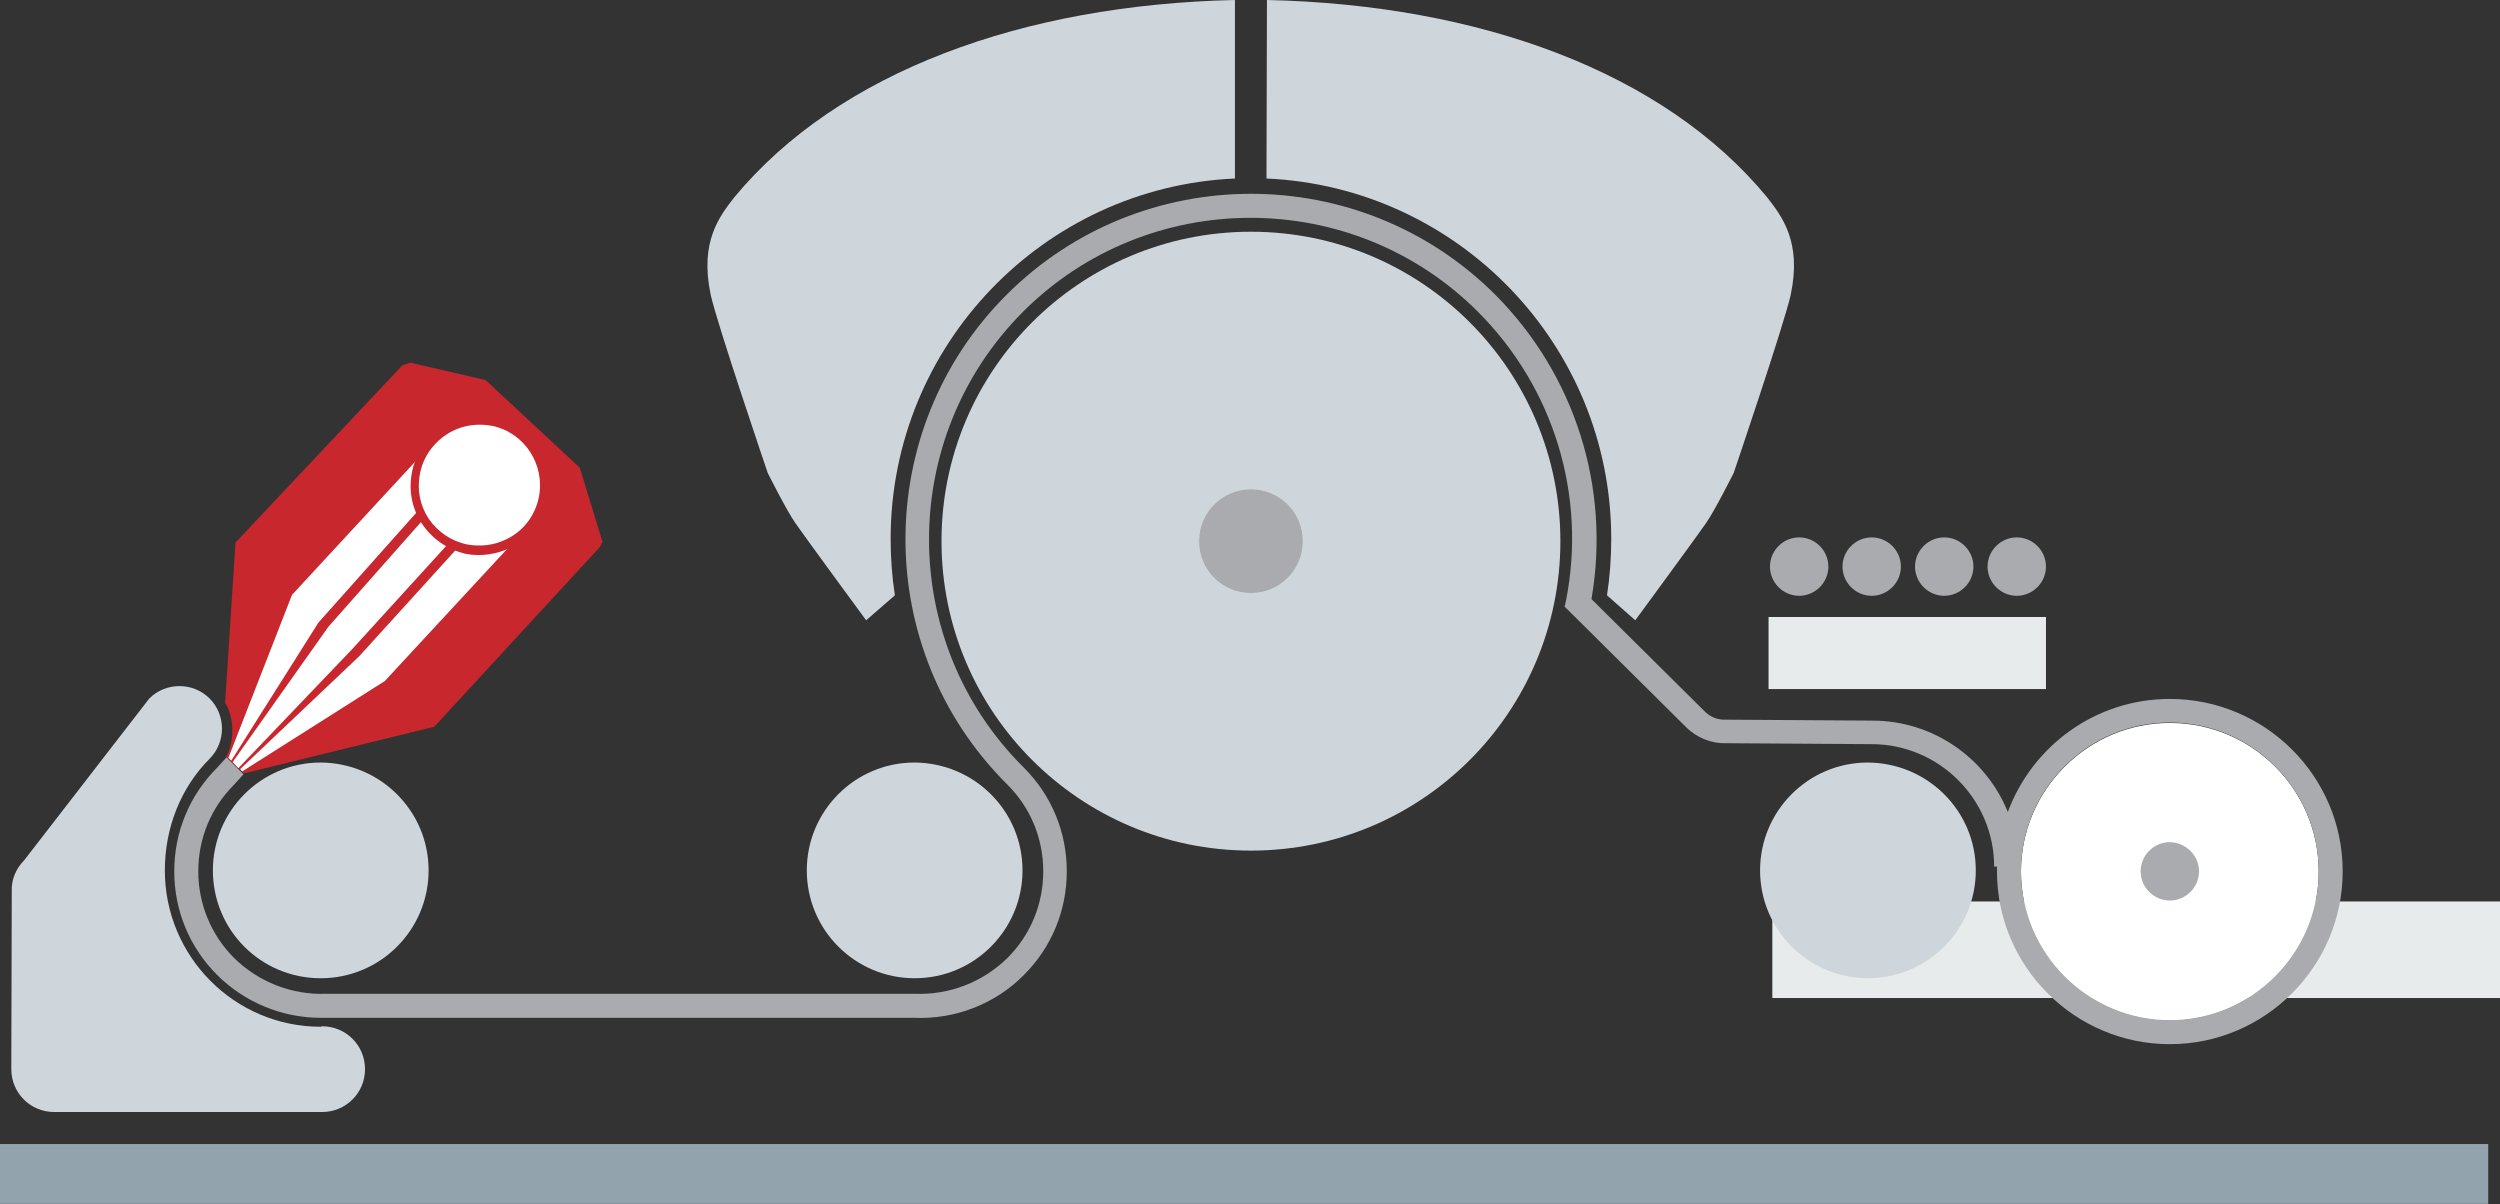
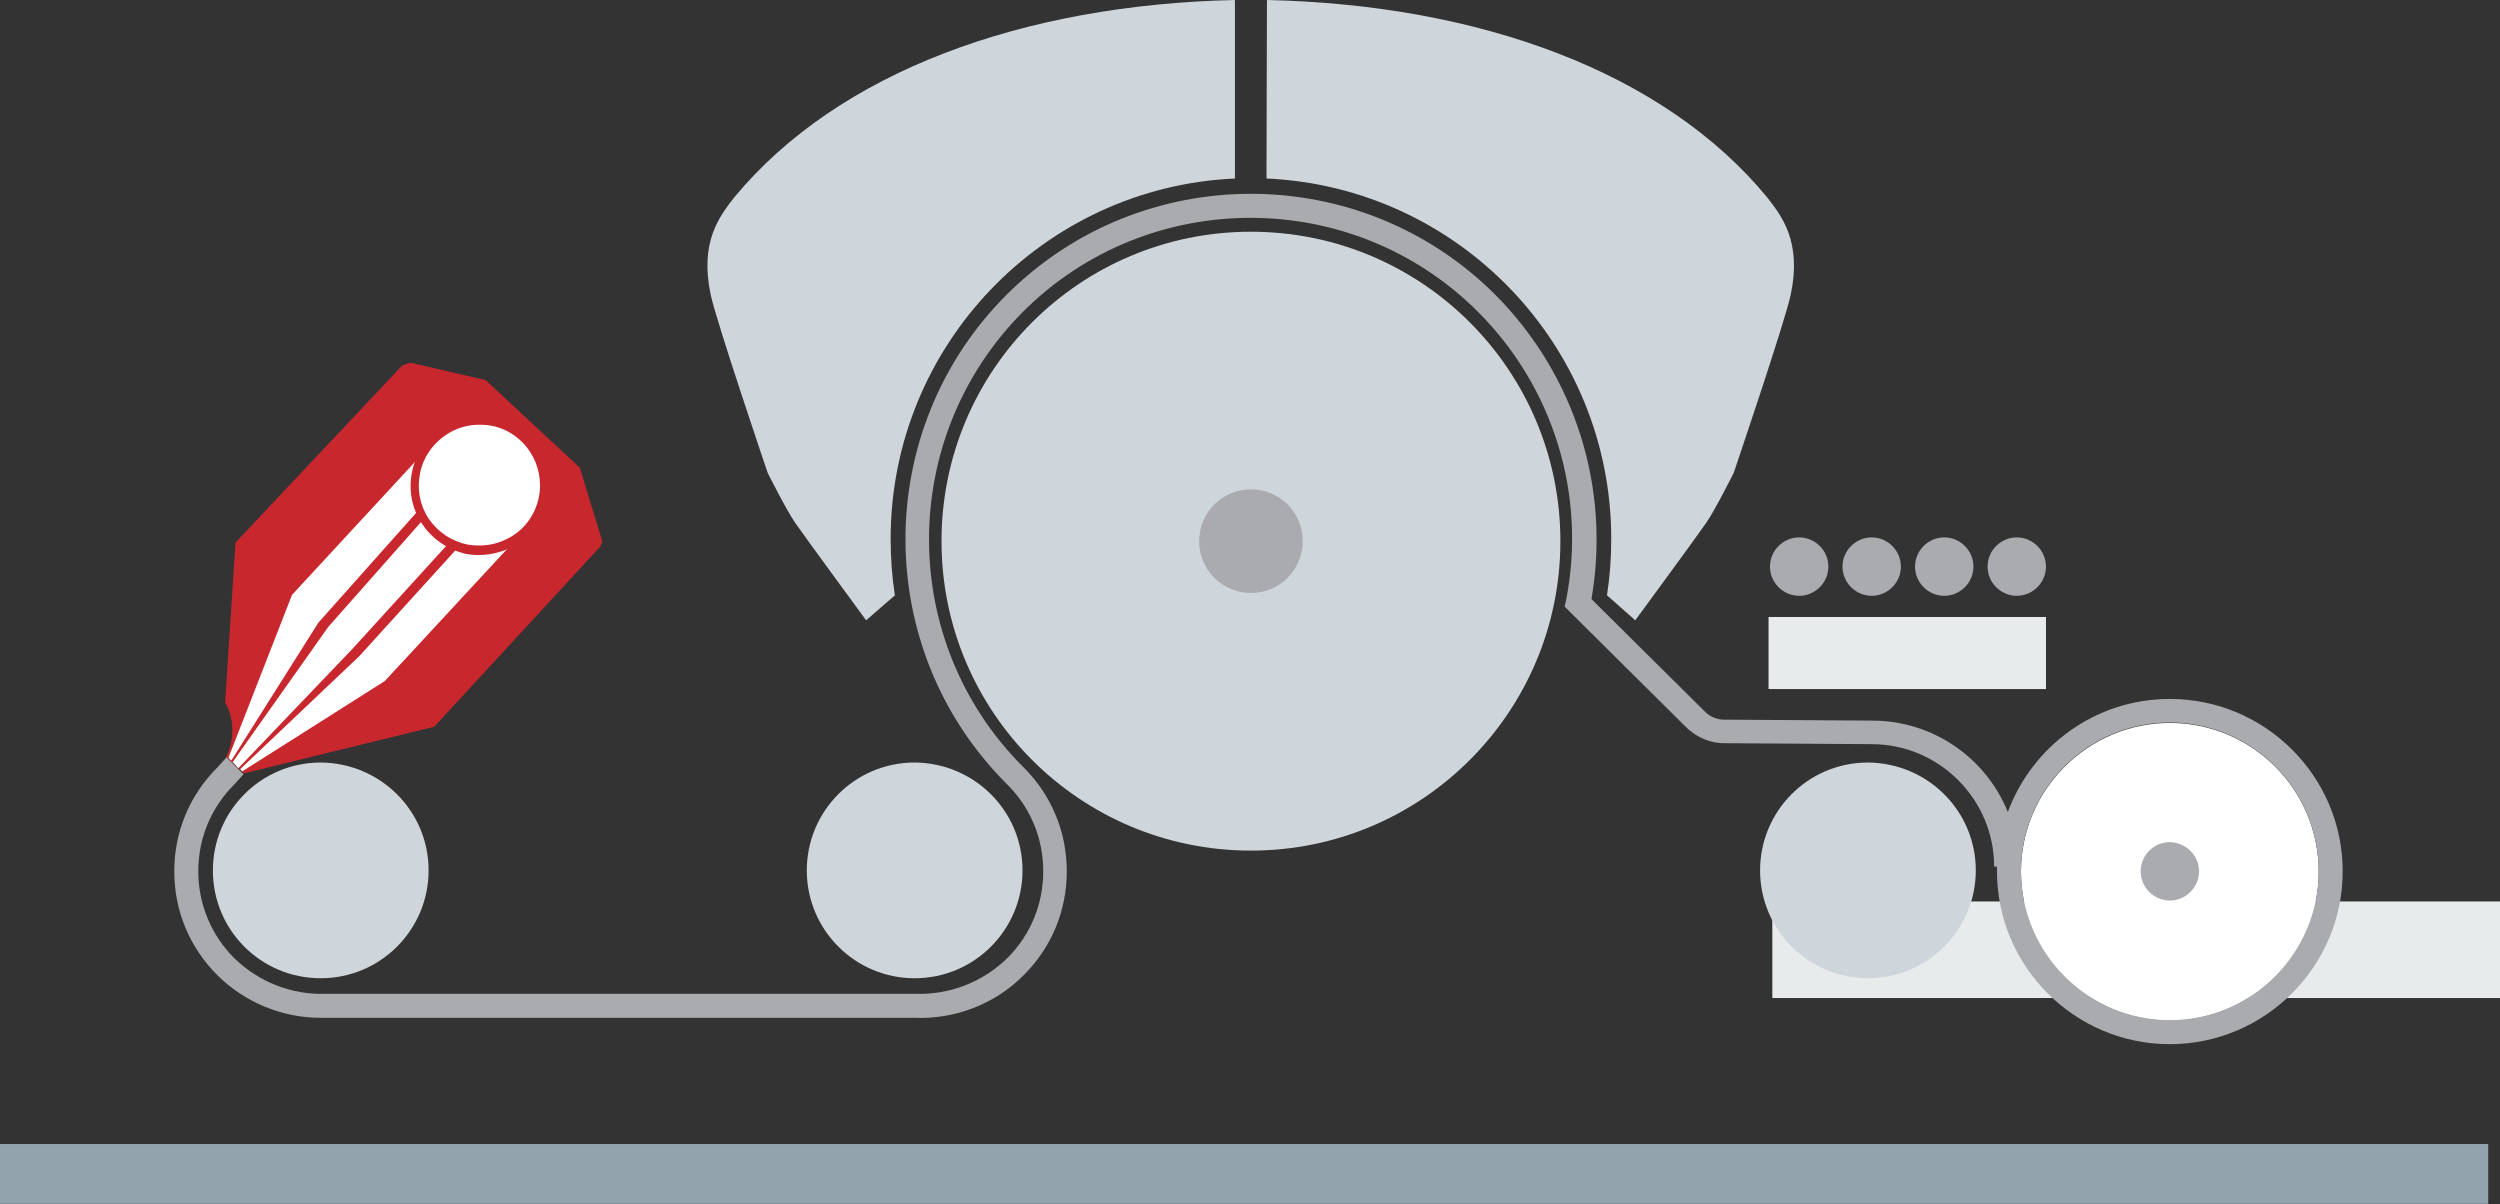
<svg xmlns="http://www.w3.org/2000/svg" version="1.1" id="Livello_1" x="0px" y="0px" viewBox="0 0 530.8 255.7" style="enable-background:new 0 0 530.8 255.7;" xml:space="preserve">
  <rect x="0" y="0" width="530.8" height="255.7" fill="#333333" stroke="none" />
  <style type="text/css">
	.st0{fill:#C9272E;}
	.st1{fill:#FFFFFF;}
	.st2{fill:#92A3AD;}
	.st3{fill:#E8EBEC;}
	.st4{fill:#A9ABAE;}
	.st5{fill:#CFD6DB;}
</style>
  <path class="st0" d="M51.8,164.2l40.4-9.9l35.2-38.2l0.5-1.1l-4.8-15.7l-20-18.6l-16-3.7l-1.7,0.6l-35.4,37.6l-2.2,34  c1.9,3,2.1,8.1,0.2,11.5l0,0L51.8,164.2z" />
  <path class="st1" d="M115.4,105.9c1.5-7.5-3.2-14.8-10.7-16.3c-7.5-1.6-14.8,3.2-16.3,10.7c-1.6,7.5,3.2,14.8,10.7,16.3  C106.5,118.1,113.8,113.3,115.4,105.9" />
  <polygon class="st1" points="91.5,94.4 96.9,99.3 67.6,132.2 49.1,161.5 48.5,160.9 62,126.3 " />
  <polygon class="st1" points="98.8,100.2 104.4,105.3 74.8,137.8 50.6,163.1 49.4,161.8 69.7,133.1 " />
  <polygon class="st1" points="105.9,106.7 111.8,112.1 81.7,144.6 51.4,163.8 51,163.3 76.3,139.3 " />
  <path class="st0" d="M96.1,91.5c2.6-1.3,5.5-1.6,8.3-1.1c7,1.4,11.4,8.3,10,15.2c-0.8,3.9-3.3,7.2-6.9,8.9c-2.6,1.3-5.5,1.6-8.3,1.1  c-3.4-0.7-6.3-2.7-8.2-5.5c-1.9-2.9-2.5-6.3-1.8-9.7C90,96.5,92.6,93.3,96.1,91.5 M108.4,116.3c4.1-2,7-5.7,7.9-10.2  c1.7-7.9-3.5-15.8-11.4-17.4c-3.3-0.7-6.5-0.3-9.5,1.2c-4.1,2-7,5.8-7.9,10.2c-0.8,3.9-0.1,7.8,2.1,11.1c2.2,3.3,5.5,5.5,9.3,6.4  C102.1,118.2,105.4,117.7,108.4,116.3L108.4,116.3" />
  <rect y="242.9" class="st2" width="528.3" height="12.7" />
  <rect x="376.3" y="191.4" class="st3" width="154.5" height="20.5" />
  <path class="st1" d="M460.7,153.5c-17.4,0-31.6,14.2-31.6,31.6s14.2,31.6,31.6,31.6s31.6-14.2,31.6-31.6  C492.3,167.6,478.1,153.5,460.7,153.5" />
  <path class="st4" d="M434.4,120.3c0,3.4-2.8,6.2-6.2,6.2s-6.2-2.8-6.2-6.2c0-3.4,2.8-6.2,6.2-6.2S434.4,116.9,434.4,120.3" />
  <path class="st4" d="M419,120.3c0,3.4-2.8,6.2-6.2,6.2c-3.4,0-6.2-2.8-6.2-6.2c0-3.4,2.8-6.2,6.2-6.2  C416.2,114.1,419,116.9,419,120.3" />
  <path class="st4" d="M403.6,120.3c0,3.4-2.8,6.2-6.2,6.2s-6.2-2.8-6.2-6.2c0-3.4,2.8-6.2,6.2-6.2  C400.8,114.1,403.6,116.9,403.6,120.3" />
  <path class="st4" d="M388.2,120.3c0,3.4-2.8,6.2-6.2,6.2c-3.4,0-6.2-2.8-6.2-6.2c0-3.4,2.8-6.2,6.2-6.2  C385.4,114.1,388.2,116.9,388.2,120.3" />
  <path class="st5" d="M331.3,114.9c0,36.3-29.4,65.7-65.7,65.7c-36.3,0-65.7-29.4-65.7-65.7s29.4-65.7,65.7-65.7  C301.9,49.2,331.3,78.6,331.3,114.9" />
  <path class="st5" d="M217.1,184.8c0,12.6-10.2,22.9-22.9,22.9c-12.6,0-22.9-10.2-22.9-22.9c0-12.6,10.2-22.9,22.9-22.9  C206.9,162,217.1,172.2,217.1,184.8" />
  <path class="st5" d="M91,184.8c0,12.6-10.2,22.9-22.9,22.9s-22.9-10.2-22.9-22.9c0-12.6,10.2-22.9,22.9-22.9  C80.8,162,91,172.2,91,184.8" />
  <path class="st4" d="M466.9,185c0,3.4-2.8,6.2-6.2,6.2c-3.4,0-6.2-2.8-6.2-6.2c0-3.4,2.8-6.2,6.2-6.2  C464.1,178.9,466.9,181.6,466.9,185" />
  <path class="st5" d="M419.5,184.8c0,12.6-10.2,22.9-22.9,22.9c-12.6,0-22.9-10.2-22.9-22.9c0-12.6,10.2-22.9,22.9-22.9  C409.3,162,419.5,172.2,419.5,184.8" />
  <path class="st4" d="M460.7,216.6c-17.4,0-31.6-14.2-31.6-31.6c0-17.4,14.2-31.6,31.6-31.6s31.6,14.2,31.6,31.6  S478.1,216.6,460.7,216.6 M460.7,148.4c-15.8,0-29.2,10-34.4,24c-4.6-11.4-15.8-19.4-28.8-19.4l-31-0.2c-1.8,0.1-3.5-0.6-4.7-1.9  l-23.9-23.7c4.1-23.6-3.5-47.6-20.4-64.6c-28.6-28.6-75.2-28.6-103.8,0s-28.6,75.2,0,103.8l0.2,0.2c4.9,4.9,7.6,11.4,7.6,18.4  s-2.7,13.5-7.6,18.4c-5.2,5.1-12.3,7.9-19.7,7.6l-124.9,0c-7.3,0.3-14.4-2.5-19.6-7.6c-4.9-4.9-7.6-11.5-7.6-18.4  c0-7,2.7-13.5,7.6-18.4l2-2.2l-3.6-3.6l-2,2.2c-5.9,5.9-9.1,13.7-9.1,22s3.2,16.1,9.1,22c5.8,5.8,13.8,9.1,21.9,9.1  c0.5,0,0.9,0,1.3,0h124.7c8.7,0.4,17.3-2.9,23.4-9.1c5.9-5.9,9.1-13.7,9.1-22s-3.2-16.1-9.1-22l0,0l-0.2-0.2  c-26.6-26.6-26.6-69.9,0-96.6c26.6-26.6,70-26.6,96.6,0c16.1,16.1,23.1,39,18.7,61.3l-0.3,1.3l25.8,25.6c2.3,2.3,5.5,3.5,8.4,3.4  l31,0.2c14.3,0,26,11.7,26,26h0.6c0,0.4,0,0.7,0,1c0,20.2,16.5,36.7,36.7,36.7s36.7-16.5,36.7-36.7  C497.4,164.8,480.9,148.4,460.7,148.4" />
-   <path class="st5" d="M68.1,218C49.8,218,35,203.1,35,184.8c0-9.2,3.5-17.7,9.5-23.7c3.5-3.5,3.5-9.3,0-12.8s-9.3-3.5-12.8,0  L5.1,182.7c-1.8,1.8-2.7,4.2-2.6,6.5L2.4,227c0,5,4,9.1,9.1,9.1h56.9c5,0,9.1-4,9.1-9.1s-4.1-9.1-9.1-9.1" />
  <rect x="375.5" y="131" class="st3" width="58.9" height="15.3" />
  <path class="st5" d="M341.2,126.4c0.6-3.9,0.9-7.9,0.9-12c0-41.1-32.5-74.7-73.2-76.5L269,0c45,1,84.2,15.2,106.2,41.9  c3.1,4,7.4,9.4,5,20.7c-1.3,6-12.1,37.8-12.1,37.8s-4,8-5.9,10.7c-2,2.9-15,20.6-15,20.6L341.2,126.4z" />
  <path class="st4" d="M276.6,114.9c0,6.1-4.9,11-11,11c-6.1,0-11-4.9-11-11c0-6.1,4.9-11,11-11C271.7,103.9,276.6,108.8,276.6,114.9" />
  <path class="st5" d="M190,126.4c-0.6-3.9-0.9-7.9-0.9-12c0-41.1,32.5-74.7,73.1-76.5l0-37.9c-45,1-84.2,15.2-106.3,41.9  c-3.1,4-7.4,9.4-5,20.7c1.3,6,12.1,37.8,12.1,37.8s4,8,5.9,10.7c2,2.9,15,20.6,15,20.6L190,126.4z" />
</svg>